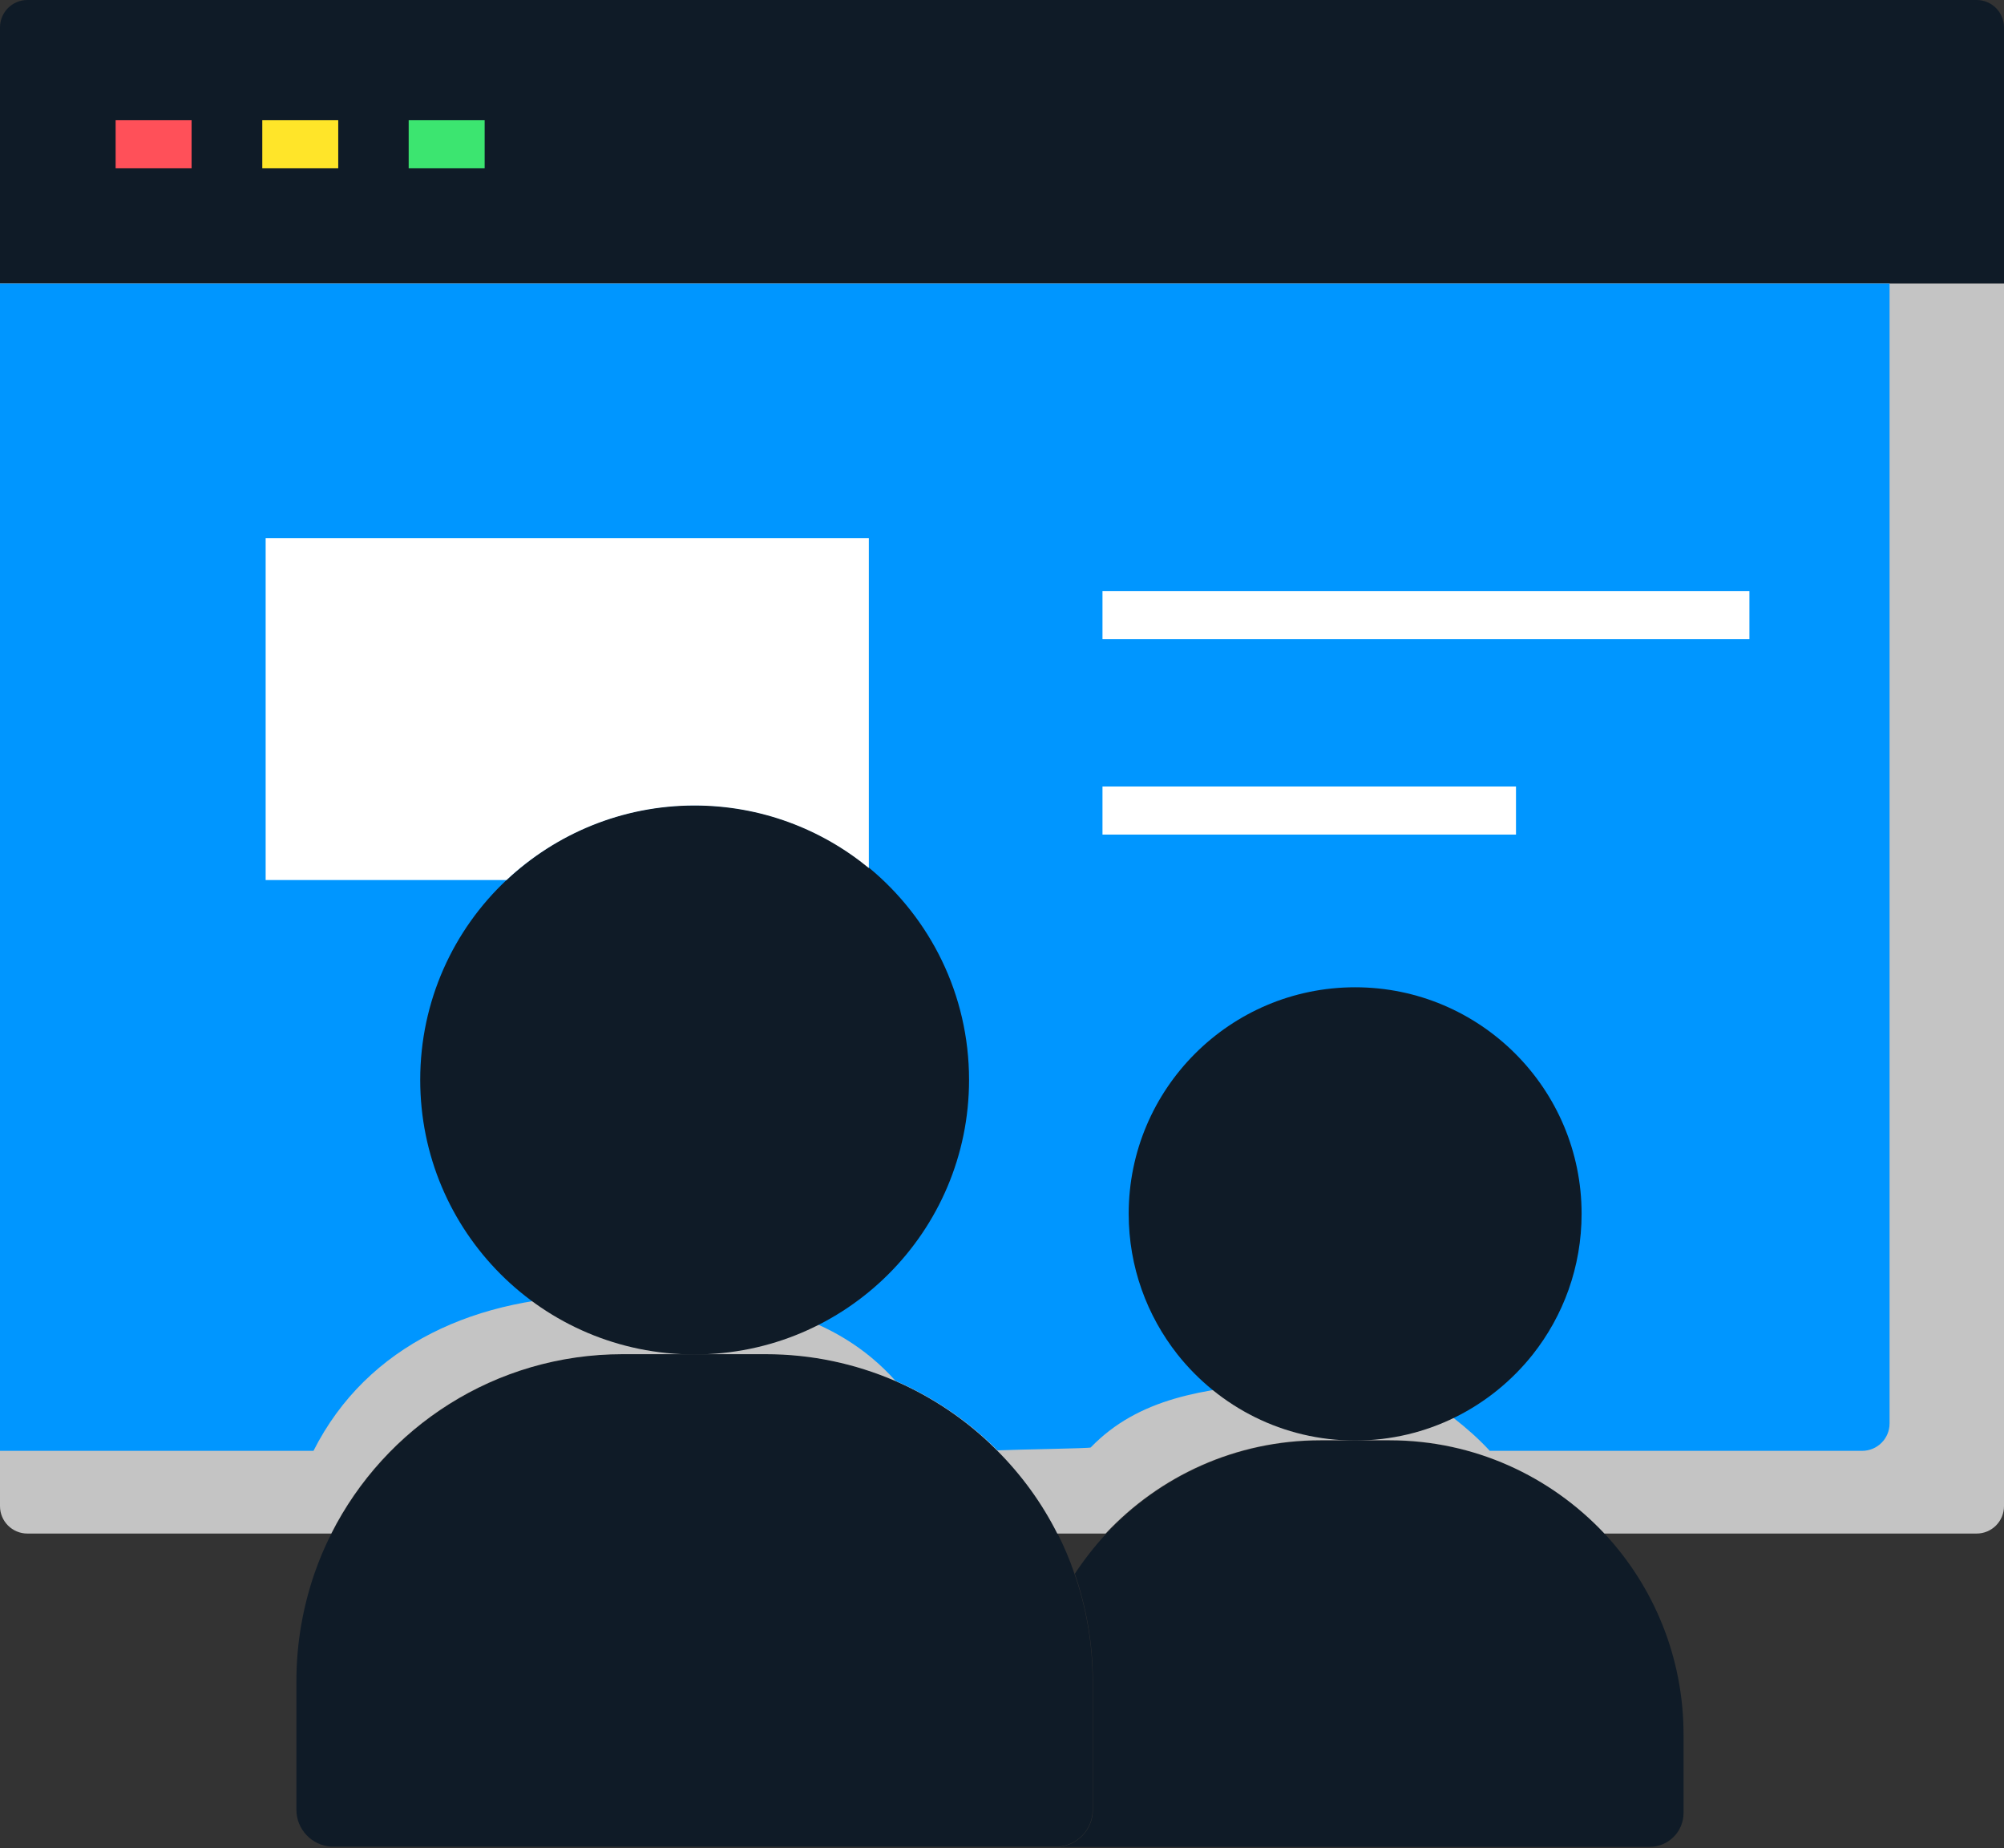
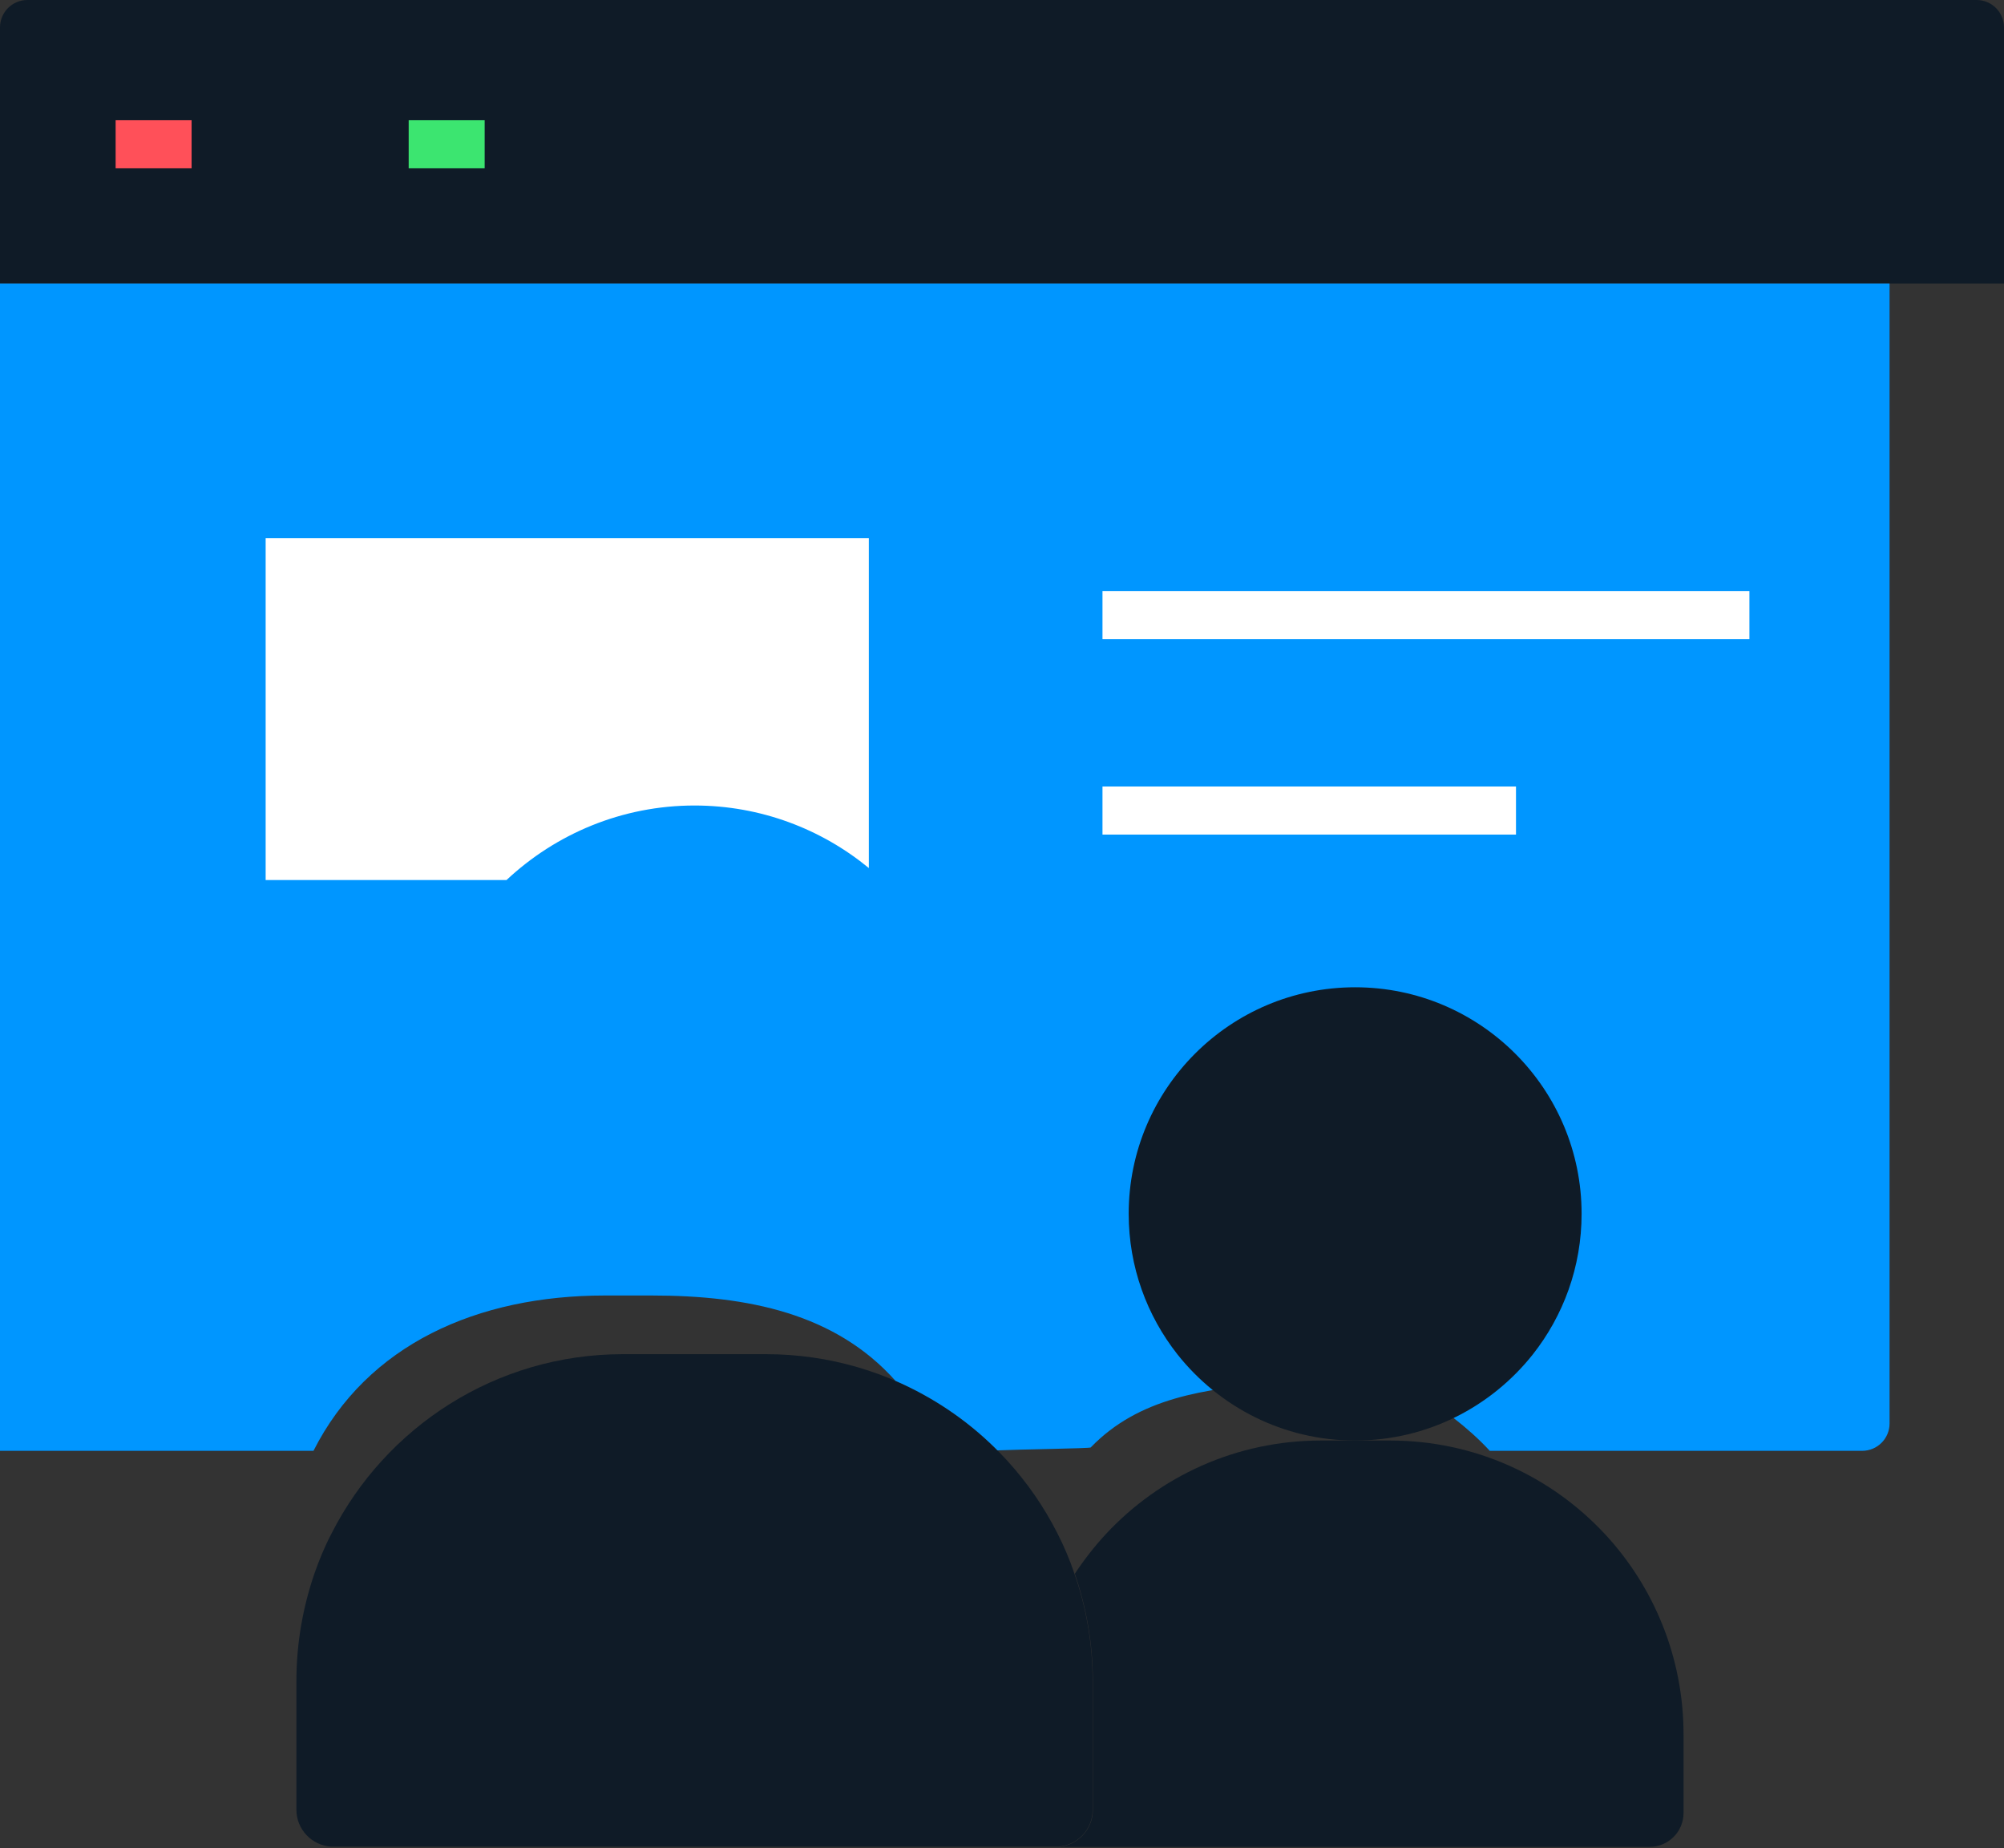
<svg xmlns="http://www.w3.org/2000/svg" width="77" height="71" viewBox="0 0 77 71" fill="none">
  <rect x="0" y="0" width="77" height="71" fill="#333333" stroke="none" />
  <g id="XMLID_173_">
    <path id="XMLID_235_" d="M41.982 64.577V69.528C41.982 70.285 41.391 70.895 40.652 70.941C40.624 70.941 40.588 70.941 40.56 70.941H12.812C12.784 70.941 12.747 70.941 12.719 70.941C11.98 70.895 11.389 70.276 11.389 69.528V64.577C11.389 63.126 11.639 61.741 12.082 60.448C12.267 59.921 12.479 59.404 12.738 58.914C14.807 54.831 19.047 52.023 23.933 52.023H29.429C34.325 52.023 38.565 54.822 40.634 58.914C40.883 59.404 41.105 59.921 41.28 60.448C41.733 61.741 41.982 63.136 41.982 64.577Z" fill="#0F1B27" />
    <path id="XMLID_237_" d="M64.687 66.637V69.648C64.687 70.368 64.105 70.95 63.385 70.95H40.745C40.717 70.95 40.689 70.95 40.662 70.95C41.401 70.904 41.992 70.285 41.992 69.537V64.586C41.992 63.136 41.742 61.75 41.299 60.457C41.659 59.912 42.056 59.404 42.5 58.924C44.56 56.716 47.497 55.34 50.758 55.34H53.409C56.669 55.34 59.598 56.716 61.657 58.924C63.532 60.938 64.687 63.653 64.687 66.637Z" fill="#0F1B27" />
    <path id="XMLID_1149_" d="M77 1.053V10.89H0V1.053C0 0.471 0.471 0 1.053 0H75.947C76.529 0 77 0.471 77 1.053Z" fill="#0F1B27" />
-     <path id="XMLID_1092_" d="M77 10.891V57.861C77 58.443 76.529 58.914 75.947 58.914H61.648C59.579 56.716 56.651 55.33 53.39 55.33H50.739C47.478 55.33 44.55 56.706 42.481 58.914H40.624C40.024 57.722 39.239 56.651 38.306 55.718C38.269 55.681 38.232 55.644 38.195 55.607C37.105 54.536 35.812 53.667 34.389 53.048C32.865 52.393 31.194 52.023 29.42 52.023H23.924C19.028 52.023 14.798 54.822 12.729 58.914H1.053C0.471 58.914 0 58.443 0 57.861V10.891H77Z" fill="#C4C4C4" />
    <path id="XMLID_443_" d="M72.603 10.891V54.684C72.603 55.265 72.132 55.736 71.55 55.736H57.242C56.817 55.275 56.346 54.859 55.847 54.471C54.184 53.196 52.162 53.085 49.963 53.076C49.668 53.076 49.363 53.095 49.076 53.113C46.268 53.353 43.756 53.695 41.908 55.607C41.871 55.644 39.147 55.681 38.325 55.718C38.288 55.681 38.251 55.644 38.214 55.607C37.124 54.536 35.831 53.667 34.408 53.048C32.108 50.471 28.764 49.769 25.042 49.769H23.24C18.345 49.769 14.114 51.645 12.045 55.736H0V10.891H72.603Z" fill="#0096FF" />
    <path id="XMLID_223_" d="M60.77 46.629C60.77 48.67 60.069 50.545 58.895 52.033C57.297 54.046 54.84 55.34 52.069 55.34C49.298 55.34 46.841 54.046 45.243 52.033C44.07 50.545 43.368 48.67 43.368 46.629C43.368 41.826 47.266 37.928 52.069 37.928C56.873 37.928 60.77 41.826 60.77 46.629Z" fill="#0F1B27" />
-     <path id="XMLID_239_" d="M37.234 41.484C37.234 47.304 32.514 52.033 26.686 52.033C20.857 52.033 16.146 47.313 16.146 41.484C16.146 38.455 17.421 35.72 19.471 33.799C21.356 32.026 23.896 30.936 26.695 30.936C29.235 30.936 31.572 31.841 33.392 33.337C35.738 35.277 37.234 38.205 37.234 41.484Z" fill="#0F1B27" />
    <path id="XMLID_236_" d="M33.383 20.673V33.347C31.563 31.85 29.226 30.945 26.686 30.945C23.896 30.945 21.356 32.035 19.462 33.808H10.207V20.673H33.383Z" fill="white" />
    <path id="XMLID_193_" d="M4.443 4.619H7.362V6.466H4.443V4.619Z" fill="#FF5059" />
-     <path id="XMLID_191_" d="M10.078 4.619H12.996V6.466H10.078V4.619Z" fill="#FFE529" />
    <path id="XMLID_189_" d="M15.703 4.619H18.622V6.466H15.703V4.619Z" fill="#3CE570" />
    <g id="Group">
      <path id="XMLID_182_" d="M42.361 22.705H67.218V24.552H42.361V22.705Z" fill="white" />
      <path id="XMLID_178_" d="M42.361 30.215H58.249V32.062H42.361V30.215Z" fill="white" />
    </g>
  </g>
</svg>